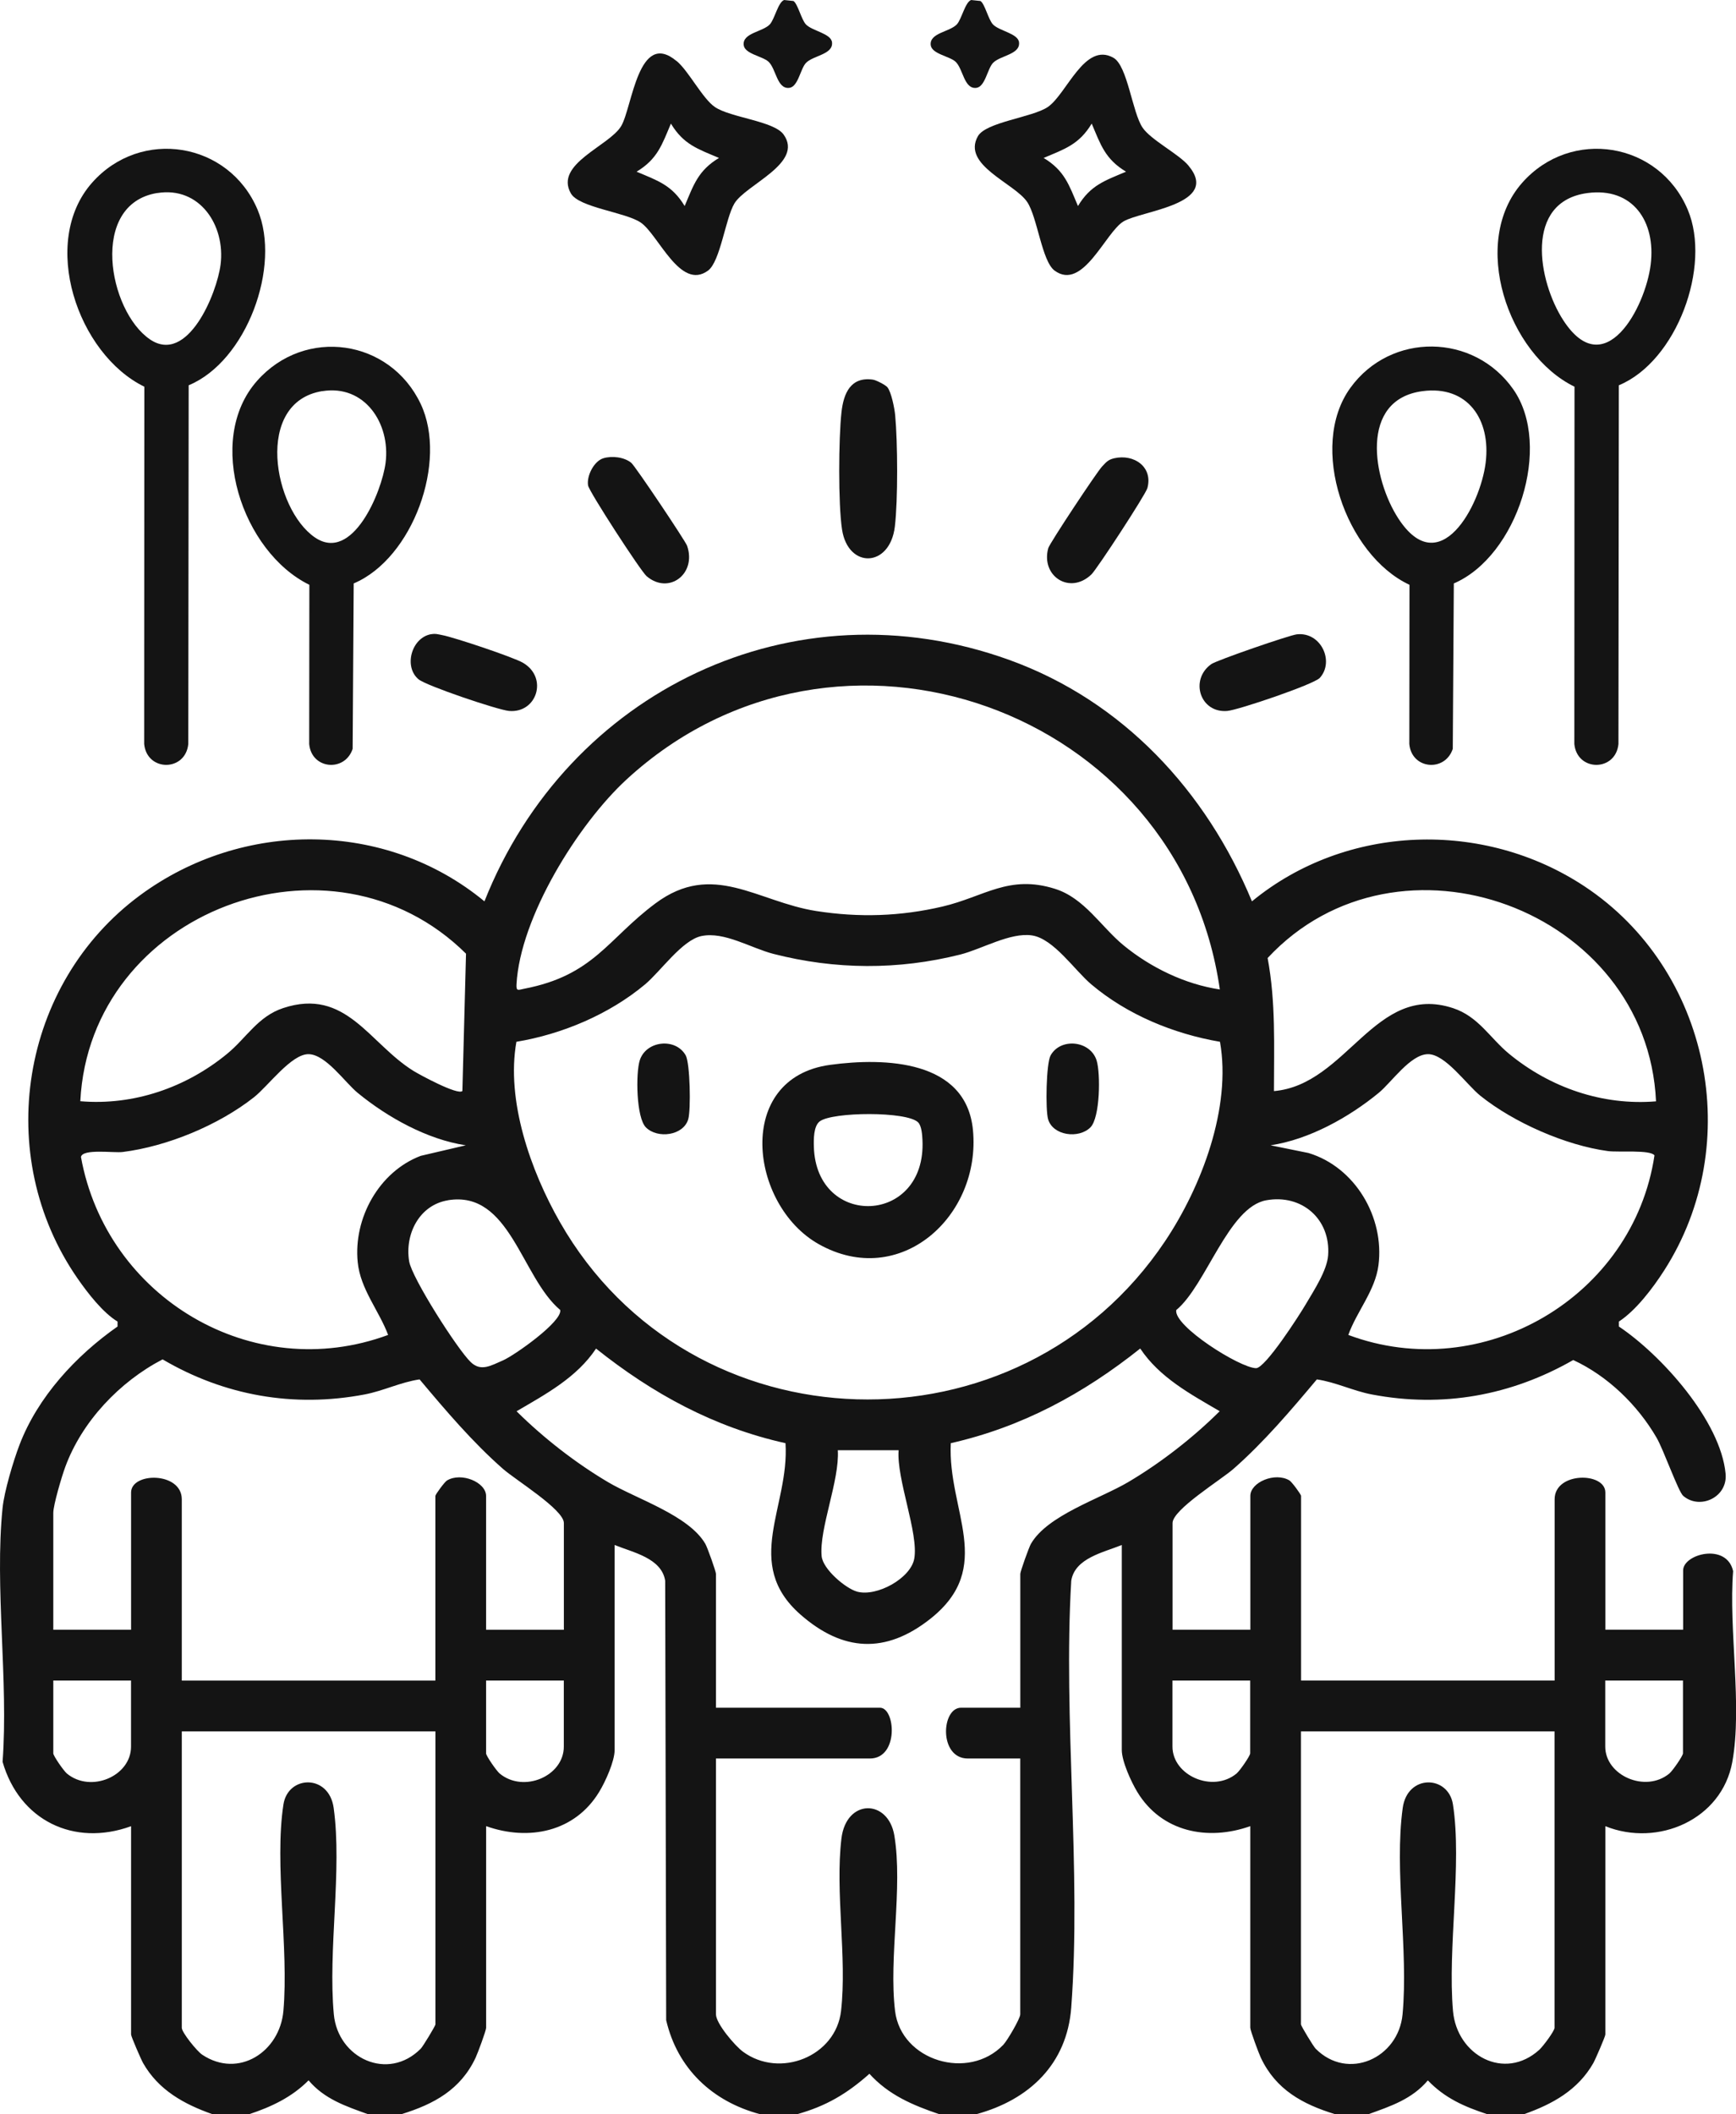
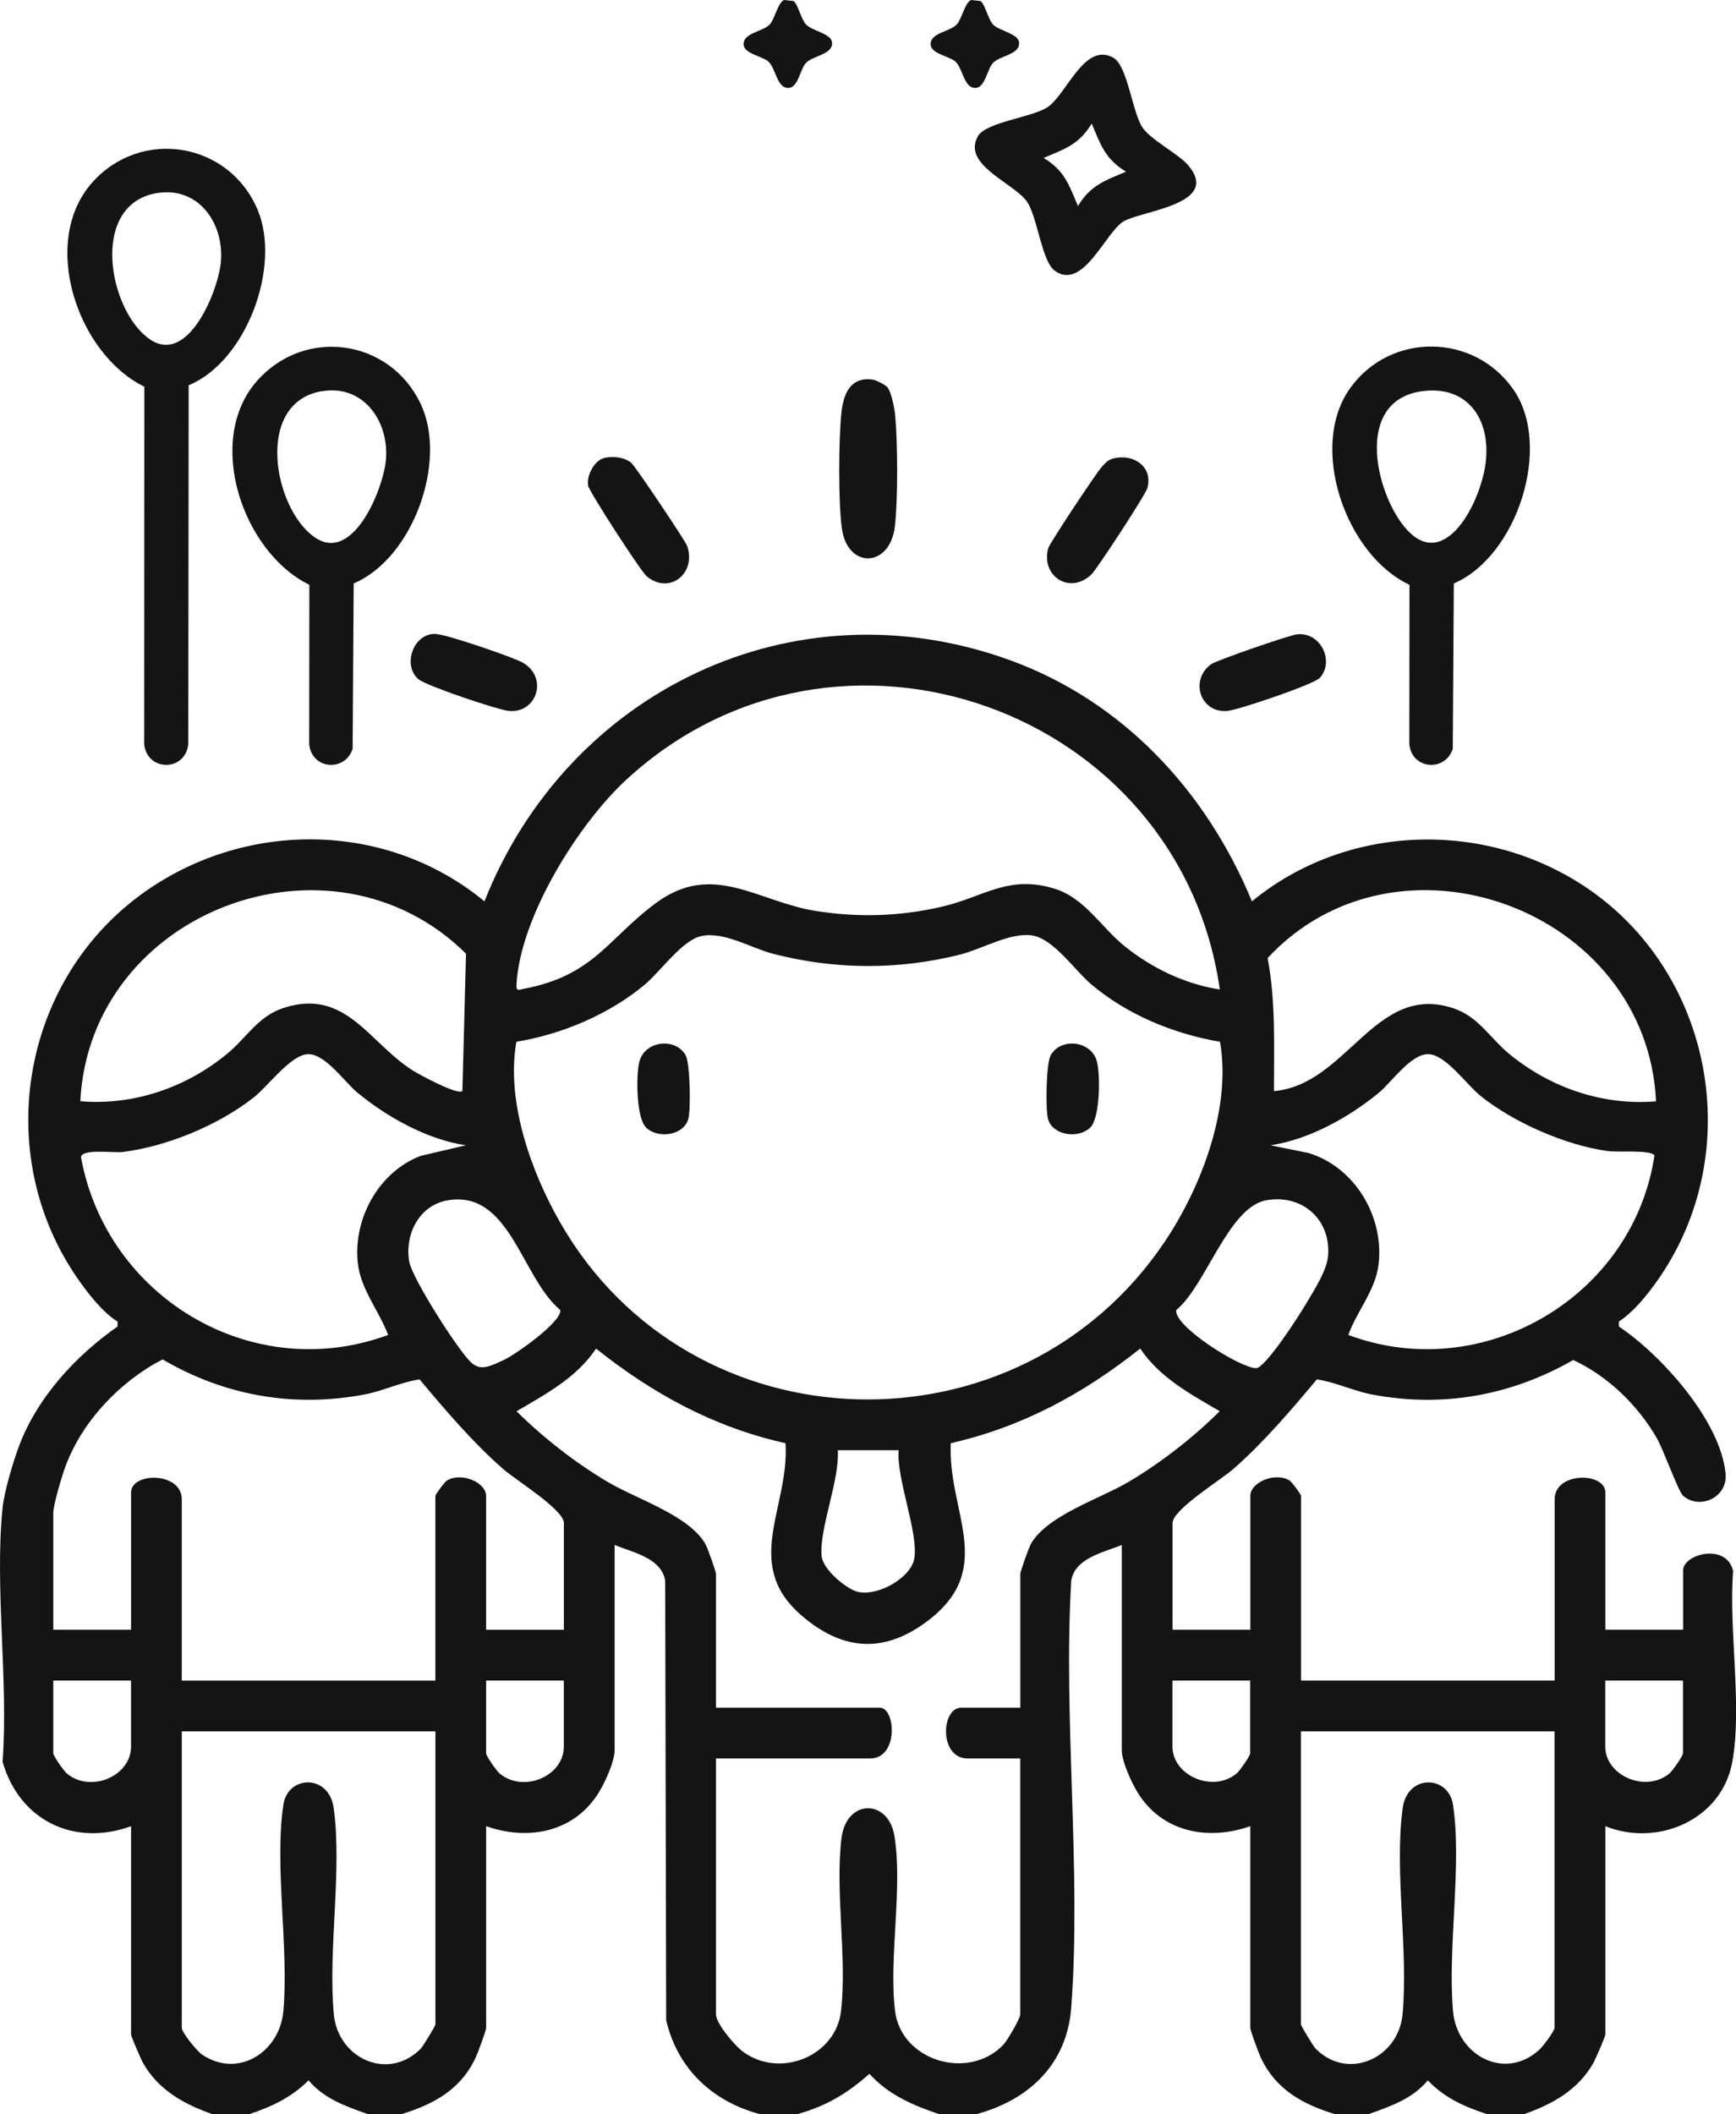
<svg xmlns="http://www.w3.org/2000/svg" id="Layer_1" viewBox="0 0 315.6 384.18">
  <defs>
    <style>.cls-1{fill:#141414;}</style>
  </defs>
  <path class="cls-1" d="M.47,273.99c.3-2.97,1.95-8.49,3.06-11.4,3.33-8.75,10.28-16.25,17.84-21.54v-.9c-2.66-1.61-5.39-5.13-7.26-7.82-15.48-22.29-10.43-53.58,11.36-69.65,18.6-13.72,44.63-13.72,62.6,1.11,15.13-38.18,56.14-58.07,95.44-43.86,20.63,7.46,35.78,23.81,44.09,43.86,17.12-14.07,42.12-14.88,60.5-2.7,22.77,15.09,29.22,46.73,14.45,69.76-2.09,3.26-5.14,7.27-8.24,9.3v.9c7.75,5.19,18.5,17.16,19.4,26.76.4,4.3-4.7,6.61-7.71,4.01-.89-.77-3.58-8.41-4.83-10.55-3.45-5.95-8.89-11.23-15.16-14.13-11.3,6.46-23.72,8.71-36.6,6.26-3.43-.65-6.57-2.24-10.01-2.74-4.72,5.62-9.62,11.4-15.16,16.26-2.29,2.01-11.07,7.39-11.07,9.84v19.39h14.14v-24.32c0-2.49,4.51-4.38,7.11-2.81.42.25,2.11,2.53,2.11,2.81v33.55h46.1v-32.94c0-5.02,9.22-4.98,9.22-1.23v24.93h14.14v-10.77c0-3,7.93-5.08,9.09.13-.84,10.55,1.7,24.53-.15,34.68-1.91,10.49-13.54,15.51-23.08,11.67v37.86c0,.34-1.8,4.5-2.19,5.19-2.8,4.91-7.42,7.45-12.56,9.27h-6.76c-4.14-1.36-7.68-2.91-10.76-6.13-2.86,3.4-6.76,4.69-10.76,6.13h-6.15c-5.86-1.8-10.72-4.45-13.45-10.24-.39-.82-1.92-4.95-1.92-5.46v-36.63c-7.74,2.75-16.13,1.06-20.54-6.21-1.12-1.85-2.82-5.57-2.82-7.64v-37.24c-3.33,1.36-8.53,2.37-9.19,6.5-1.49,25.25,1.87,52.55,0,77.56-.77,10.27-7.64,16.76-17.24,19.37h-6.76c-4.81-1.63-9.19-3.48-12.69-7.34-4.06,3.61-7.86,5.87-13.13,7.34h-6.76c-8.64-2.3-15-8.24-17.06-17.08l-.18-79.85c-.65-4.13-5.86-5.14-9.19-6.5v37.24c0,2.07-1.69,5.8-2.82,7.64-4.42,7.27-12.8,8.96-20.54,6.21v36.63c0,.51-1.53,4.64-1.92,5.46-2.72,5.79-7.58,8.43-13.45,10.24h-6.15c-4-1.44-7.9-2.74-10.76-6.14-3.02,3.05-6.76,4.82-10.76,6.14h-6.76c-5.14-1.82-9.76-4.36-12.56-9.27-.39-.69-2.19-4.85-2.19-5.19v-37.86c-10.42,3.79-20.31-1.09-23.36-11.7,1.09-14.77-1.47-31.66,0-46.17ZM221.76,179.8c-7.28-50.99-69.62-73.34-107.86-38.15-8.82,8.12-19.35,25.04-20,37.23-.07,1.34.34.99,1.4.79,12.65-2.43,15.16-9.04,23.86-15.51,10.45-7.77,18.5-.29,29.24,1.39,7.77,1.21,15.28.98,22.96-.82,7.58-1.78,12.03-5.85,20.42-3.22,5.37,1.68,8.39,6.91,12.48,10.27,4.92,4.04,11.18,7.08,17.5,8.02ZM84.06,198.26l.66-24.96c-24.52-24.3-68.37-7.74-70.12,26.81,9.71.82,19.26-2.49,26.72-8.64,3.48-2.86,5.56-6.77,10.17-8.29,11.4-3.76,15.6,6.39,23.64,11.4,1.21.75,8.14,4.5,8.93,3.67ZM301.06,200.12c-1.62-34.89-46.88-51.52-70.61-26.03,1.5,7.98,1.15,16.08,1.15,24.18,13.33-1.14,18.36-19.76,32.57-15.07,4.61,1.52,6.69,5.42,10.17,8.29,7.47,6.15,17.01,9.45,26.72,8.64ZM127.54,170.09c-3.52.72-7.43,6.41-10.27,8.79-6.5,5.43-15.03,9.04-23.39,10.43-1.9,10.69,2.58,23.43,7.91,32.76,23.74,41.57,83.46,43.16,110.02,3.47,6.66-9.95,12.09-24.31,9.98-36.23-8.44-1.45-16.84-4.9-23.39-10.43-3.03-2.55-6.85-8.31-10.79-8.9s-9.12,2.49-13.05,3.48c-11.27,2.83-22.71,2.76-33.94-.12-4.12-1.06-8.93-4.1-13.07-3.25ZM84.68,208.12c-7.01-1.05-14.25-5.09-19.67-9.54-2.32-1.91-5.76-6.95-8.89-7.02s-7.34,5.77-9.95,7.83c-6.43,5.07-15.76,8.93-23.88,9.95-1.56.2-7.31-.65-7.57.91,4.62,25.54,31.17,41.44,55.84,32.33-1.66-4.43-5.05-8.33-5.53-13.22-.8-8.01,3.89-16.45,11.45-19.32l8.21-1.92ZM245.12,242.58c24.43,9.14,51.8-6.88,55.66-32.63-.77-1.06-6.54-.52-8.47-.78-7.7-1.04-17.12-5.19-23.17-10.04-2.54-2.04-6.42-7.65-9.59-7.57s-6.57,5.11-8.89,7.02c-5.42,4.46-12.67,8.49-19.67,9.54l6.89,1.4c8.47,2.56,13.85,11.68,12.72,20.4-.6,4.63-3.95,8.39-5.48,12.66ZM81.45,218.11c-5.21.85-7.88,6.12-7.07,11.09.5,3.03,8.79,16.02,11.21,18.33,1.83,1.75,3.61.65,5.86-.33,2.07-.9,10.77-7.02,10.4-9.15-7.1-5.96-9.12-21.78-20.4-19.95ZM230.2,218.11c-6.89,1.24-10.94,15.49-16.36,19.95-.51,2.9,11.55,10.51,14.5,10.56,1.68.03,7.92-9.69,9.05-11.62,1.45-2.47,3.86-6.11,4.06-8.89.48-6.58-4.79-11.17-11.25-10ZM185.49,310.31v-24.32c0-.43,1.56-4.8,1.93-5.45,3.01-5.2,12.5-8.16,17.69-11.22,5.89-3.48,11.78-8.06,16.63-12.88-5.32-3.11-10.94-6.12-14.45-11.39-10.32,8.22-21.48,14.26-34.44,17.2-.61,12.32,8.21,22.51-3.76,31.95-8.11,6.39-15.88,5.93-23.57-.81-10.58-9.29-1.96-19.62-2.72-31.14-12.97-2.88-24.14-8.98-34.44-17.19-3.51,5.27-9.14,8.28-14.45,11.39,4.86,4.82,10.74,9.4,16.63,12.88,5.18,3.06,14.68,6.02,17.69,11.22.38.65,1.93,5.02,1.93,5.45v24.32h29.81c2.83,0,3.48,9.23-1.84,9.23h-27.97v46.48c0,1.69,3.46,5.73,4.9,6.79,6.7,4.94,16.9.88,17.84-7.4,1.11-9.74-1.1-21.55.07-31.33.87-7.27,8.51-7.22,9.62-.54,1.58,9.49-1.05,22.19.13,31.88,1.1,9.06,13.36,12.75,19.68,6.14.72-.76,3.08-4.76,3.08-5.54v-46.48h-9.53c-5.3,0-4.85-9.23-1.23-9.23h10.76ZM102.51,296.15v-19.39c0-2.45-8.79-7.83-11.07-9.84-5.54-4.86-10.44-10.64-15.16-16.26-3.44.5-6.58,2.09-10.01,2.74-12.88,2.44-25.47.22-36.71-6.38-7.78,4.04-14.67,11.27-17.71,19.59-.61,1.65-2.16,6.86-2.16,8.3v21.24h14.14v-24.93c0-3.75,9.22-3.79,9.22,1.23v32.94h46.1v-33.55c0-.28,1.69-2.56,2.11-2.81,2.6-1.57,7.11.32,7.11,2.81v24.32h14.14ZM163.36,263.53h-11.05c.35,5.47-3.41,14.28-2.94,19.25.23,2.39,4.38,5.88,6.46,6.45,3.57.97,9.73-2.42,10.38-5.99.83-4.6-3.26-14.49-2.84-19.71ZM23.83,305.38h-14.14v13.24c0,.44,1.87,3.16,2.48,3.67,4.35,3.58,11.65.47,11.65-4.9v-12ZM102.51,305.38h-14.14v13.24c0,.44,1.87,3.16,2.48,3.67,4.35,3.58,11.65.47,11.65-4.9v-12ZM227.29,305.38h-14.14v12c0,5.26,7.31,8.48,11.65,4.9.61-.51,2.48-3.22,2.48-3.67v-13.24ZM305.97,305.38h-14.14v12c0,5.26,7.31,8.48,11.65,4.9.61-.51,2.48-3.22,2.48-3.67v-13.24ZM79.15,314.62h-46.1v53.87c0,.84,2.76,4.26,3.72,4.89,6.59,4.38,14.09-.52,14.75-7.95,1.01-11.49-1.68-26.65.01-37.54.83-5.32,8.27-5.56,9.13.64,1.57,11.33-1.06,25.85.03,37.52.75,7.98,9.85,12.23,15.8,6.23.4-.4,2.67-4.15,2.67-4.41v-53.25ZM282.61,314.62h-46.1v53.25c0,.26,2.26,4,2.67,4.41,5.86,5.91,15.05,1.73,15.8-6.23,1.09-11.67-1.54-26.19.03-37.52.86-6.19,8.3-5.96,9.13-.64,1.69,10.89-1,26.05.01,37.54.71,8.08,9.37,12.78,15.69,7.05.68-.62,2.77-3.41,2.77-4v-53.87Z" />
  <path class="cls-1" d="M161.34,70.39c.7.87,1.29,3.85,1.4,5.07.46,4.95.52,15.37-.06,20.24-.9,7.48-8.5,7.7-9.6.52-.71-4.65-.63-16.53-.1-21.32.38-3.42,1.66-6.49,5.72-5.91.58.08,2.3.97,2.64,1.39Z" />
  <path class="cls-1" d="M202.53,83.28c3.66-.85,7.11,1.6,6.06,5.42-.32,1.17-9.15,14.7-10.18,15.69-3.93,3.76-9.23.3-7.84-4.78.23-.86,8.86-13.88,9.78-14.83.73-.76,1.04-1.23,2.19-1.5Z" />
  <path class="cls-1" d="M109.7,83.27c1.57-.47,3.77-.22,5.06.83.71.57,9.85,14.21,10.15,15.07,1.78,5.12-3.33,8.97-7.36,5.53-1.07-.91-10.46-15.37-10.64-16.48-.29-1.72,1.06-4.43,2.79-4.95Z" />
  <path class="cls-1" d="M78.37,115.25c.83-.15,1.28.02,2.02.16,2.16.4,12.95,4.01,14.69,5.03,4.62,2.71,2.51,9.2-2.54,8.75-2.03-.18-15.04-4.57-16.45-5.75-2.73-2.27-1.31-7.55,2.28-8.2Z" />
  <path class="cls-1" d="M235.76,115.27c4.39-.49,6.89,4.94,4.17,7.92-1.07,1.17-14.8,5.83-16.81,6-4.94.43-6.9-5.67-2.91-8.51.99-.7,14.2-5.26,15.55-5.41Z" />
-   <path class="cls-1" d="M150.92,193.5c9.97-1.35,24.74-.9,25.96,11.85,1.5,15.65-13.27,29.06-28.06,20.72-12.58-7.09-15.38-30.21,2.11-32.57ZM166.91,203.95c-2.03-2.03-15.54-1.92-17.87-.19-1.16.86-1.12,3.34-1.08,4.67.46,14.86,20.48,14.17,19.74-1.26-.04-.93-.15-2.57-.79-3.22Z" />
  <path class="cls-1" d="M198.23,204.87c-2.12,2.11-6.82,1.5-7.69-1.49-.5-1.71-.35-10.17.46-11.6,1.83-3.27,7.23-2.69,8.36.92.73,2.33.65,10.4-1.13,12.17Z" />
  <path class="cls-1" d="M117.43,204.87c-1.78-1.77-1.86-9.84-1.13-12.17,1.13-3.61,6.53-4.19,8.36-.92.8,1.43.96,9.89.46,11.6-.87,2.99-5.58,3.6-7.69,1.49Z" />
  <path class="cls-1" d="M34.3,70.02l-.07,65.18c-.5,5.05-7.52,5.06-8.02,0l.03-64.93c-12.13-5.91-19.08-26.25-9.5-37.07,8.88-10.03,24.88-7.41,30.08,4.89,4.35,10.29-1.99,27.55-12.51,31.92ZM28.59,35.07c-12.42,2.01-8.9,21.44-1.33,26.6,6.85,4.66,12.18-8.36,12.84-13.59.9-7.13-3.8-14.25-11.5-13Z" />
-   <path class="cls-1" d="M294.3,70.02l-.07,65.18c-.5,5.05-7.52,5.06-8.02,0l.03-64.93c-12.13-5.91-19.08-26.25-9.5-37.07,8.88-10.03,24.88-7.41,30.08,4.89,4.35,10.29-1.99,27.55-12.51,31.92ZM288.6,35.08c-11.59,1.54-9,16.05-4.39,23.13,7.5,11.54,14.91-2.29,15.88-10.14s-3.28-14.08-11.49-12.99Z" />
  <path class="cls-1" d="M264.3,106.02l-.19,30.06c-1.41,4.27-7.49,3.73-7.9-.88l.03-28.93c-11.58-5.4-18.5-25.09-10.74-35.8,7.35-10.15,22.48-9.95,29.63.31s.72,30.29-10.83,35.24ZM258.6,71.08c-11.59,1.54-9,16.05-4.39,23.13,7.5,11.54,14.91-2.29,15.88-10.14s-3.28-14.08-11.49-12.99Z" />
  <path class="cls-1" d="M64.3,106.02l-.19,30.06c-1.41,4.27-7.49,3.73-7.9-.88l.03-28.93c-12.16-5.94-19.07-26.27-9.5-37.07,8.71-9.83,24.17-7.6,29.75,4.22,4.93,10.44-1.44,28.06-12.19,32.6ZM58.59,71.07c-12.42,2.01-8.9,21.44-1.33,26.6,6.85,4.66,12.18-8.36,12.84-13.59.9-7.13-3.8-14.25-11.5-13Z" />
-   <path class="cls-1" d="M123.05,11.12c2.16,1.82,4.69,6.82,6.92,8.33,2.86,1.94,10.73,2.53,12.49,5,3.72,5.22-6.89,9.08-8.95,12.53-1.63,2.74-2.56,10.56-4.8,12.2-5.06,3.7-9.02-6.57-12.23-8.74-2.78-1.89-11.23-2.71-12.7-5.3-3.04-5.36,6.98-8.59,9.15-12.23,2.02-3.4,3.11-17.68,10.11-11.78ZM121.97,22.46c-1.63,3.85-2.44,6.45-6.24,8.74,3.85,1.63,6.45,2.44,8.74,6.24,1.63-3.85,2.44-6.45,6.24-8.74-3.85-1.63-6.45-2.44-8.74-6.24Z" />
  <path class="cls-1" d="M216.06,30.1c5.92,7.06-8.5,8.17-11.8,10.13s-7.37,12.72-12.53,8.95c-2.33-1.7-3.13-9.73-5-12.49-2.33-3.44-11.92-6.69-8.95-11.94,1.47-2.58,9.91-3.41,12.7-5.3,3.44-2.33,6.69-11.92,11.94-8.95,2.58,1.47,3.41,9.91,5.3,12.7,1.52,2.24,6.57,4.78,8.35,6.9ZM198.47,22.46c-2.29,3.8-4.89,4.61-8.74,6.24,3.8,2.29,4.61,4.89,6.24,8.74,2.29-3.8,4.89-4.61,8.74-6.24-3.8-2.29-4.61-4.89-6.24-8.74Z" />
  <path class="cls-1" d="M176.55,0l1.69.18c.79.49,1.43,3.34,2.26,4.24,1.11,1.21,4.59,1.64,4.76,3.28.23,2.23-3.47,2.37-4.76,3.76-1.01,1.1-1.4,4.34-3.03,4.51-2.23.23-2.37-3.47-3.76-4.76-1.1-1.01-4.34-1.4-4.51-3.03-.23-2.22,3.47-2.37,4.76-3.76.87-.95,1.51-4.06,2.6-4.42Z" />
  <path class="cls-1" d="M142.55,0l1.69.18c.79.49,1.43,3.34,2.26,4.24,1.11,1.21,4.59,1.64,4.76,3.28.23,2.23-3.47,2.37-4.76,3.76-1.01,1.1-1.4,4.34-3.03,4.51-2.23.23-2.37-3.47-3.76-4.76-1.1-1.01-4.34-1.4-4.51-3.03-.23-2.22,3.47-2.37,4.76-3.76.87-.95,1.51-4.06,2.6-4.42Z" />
</svg>